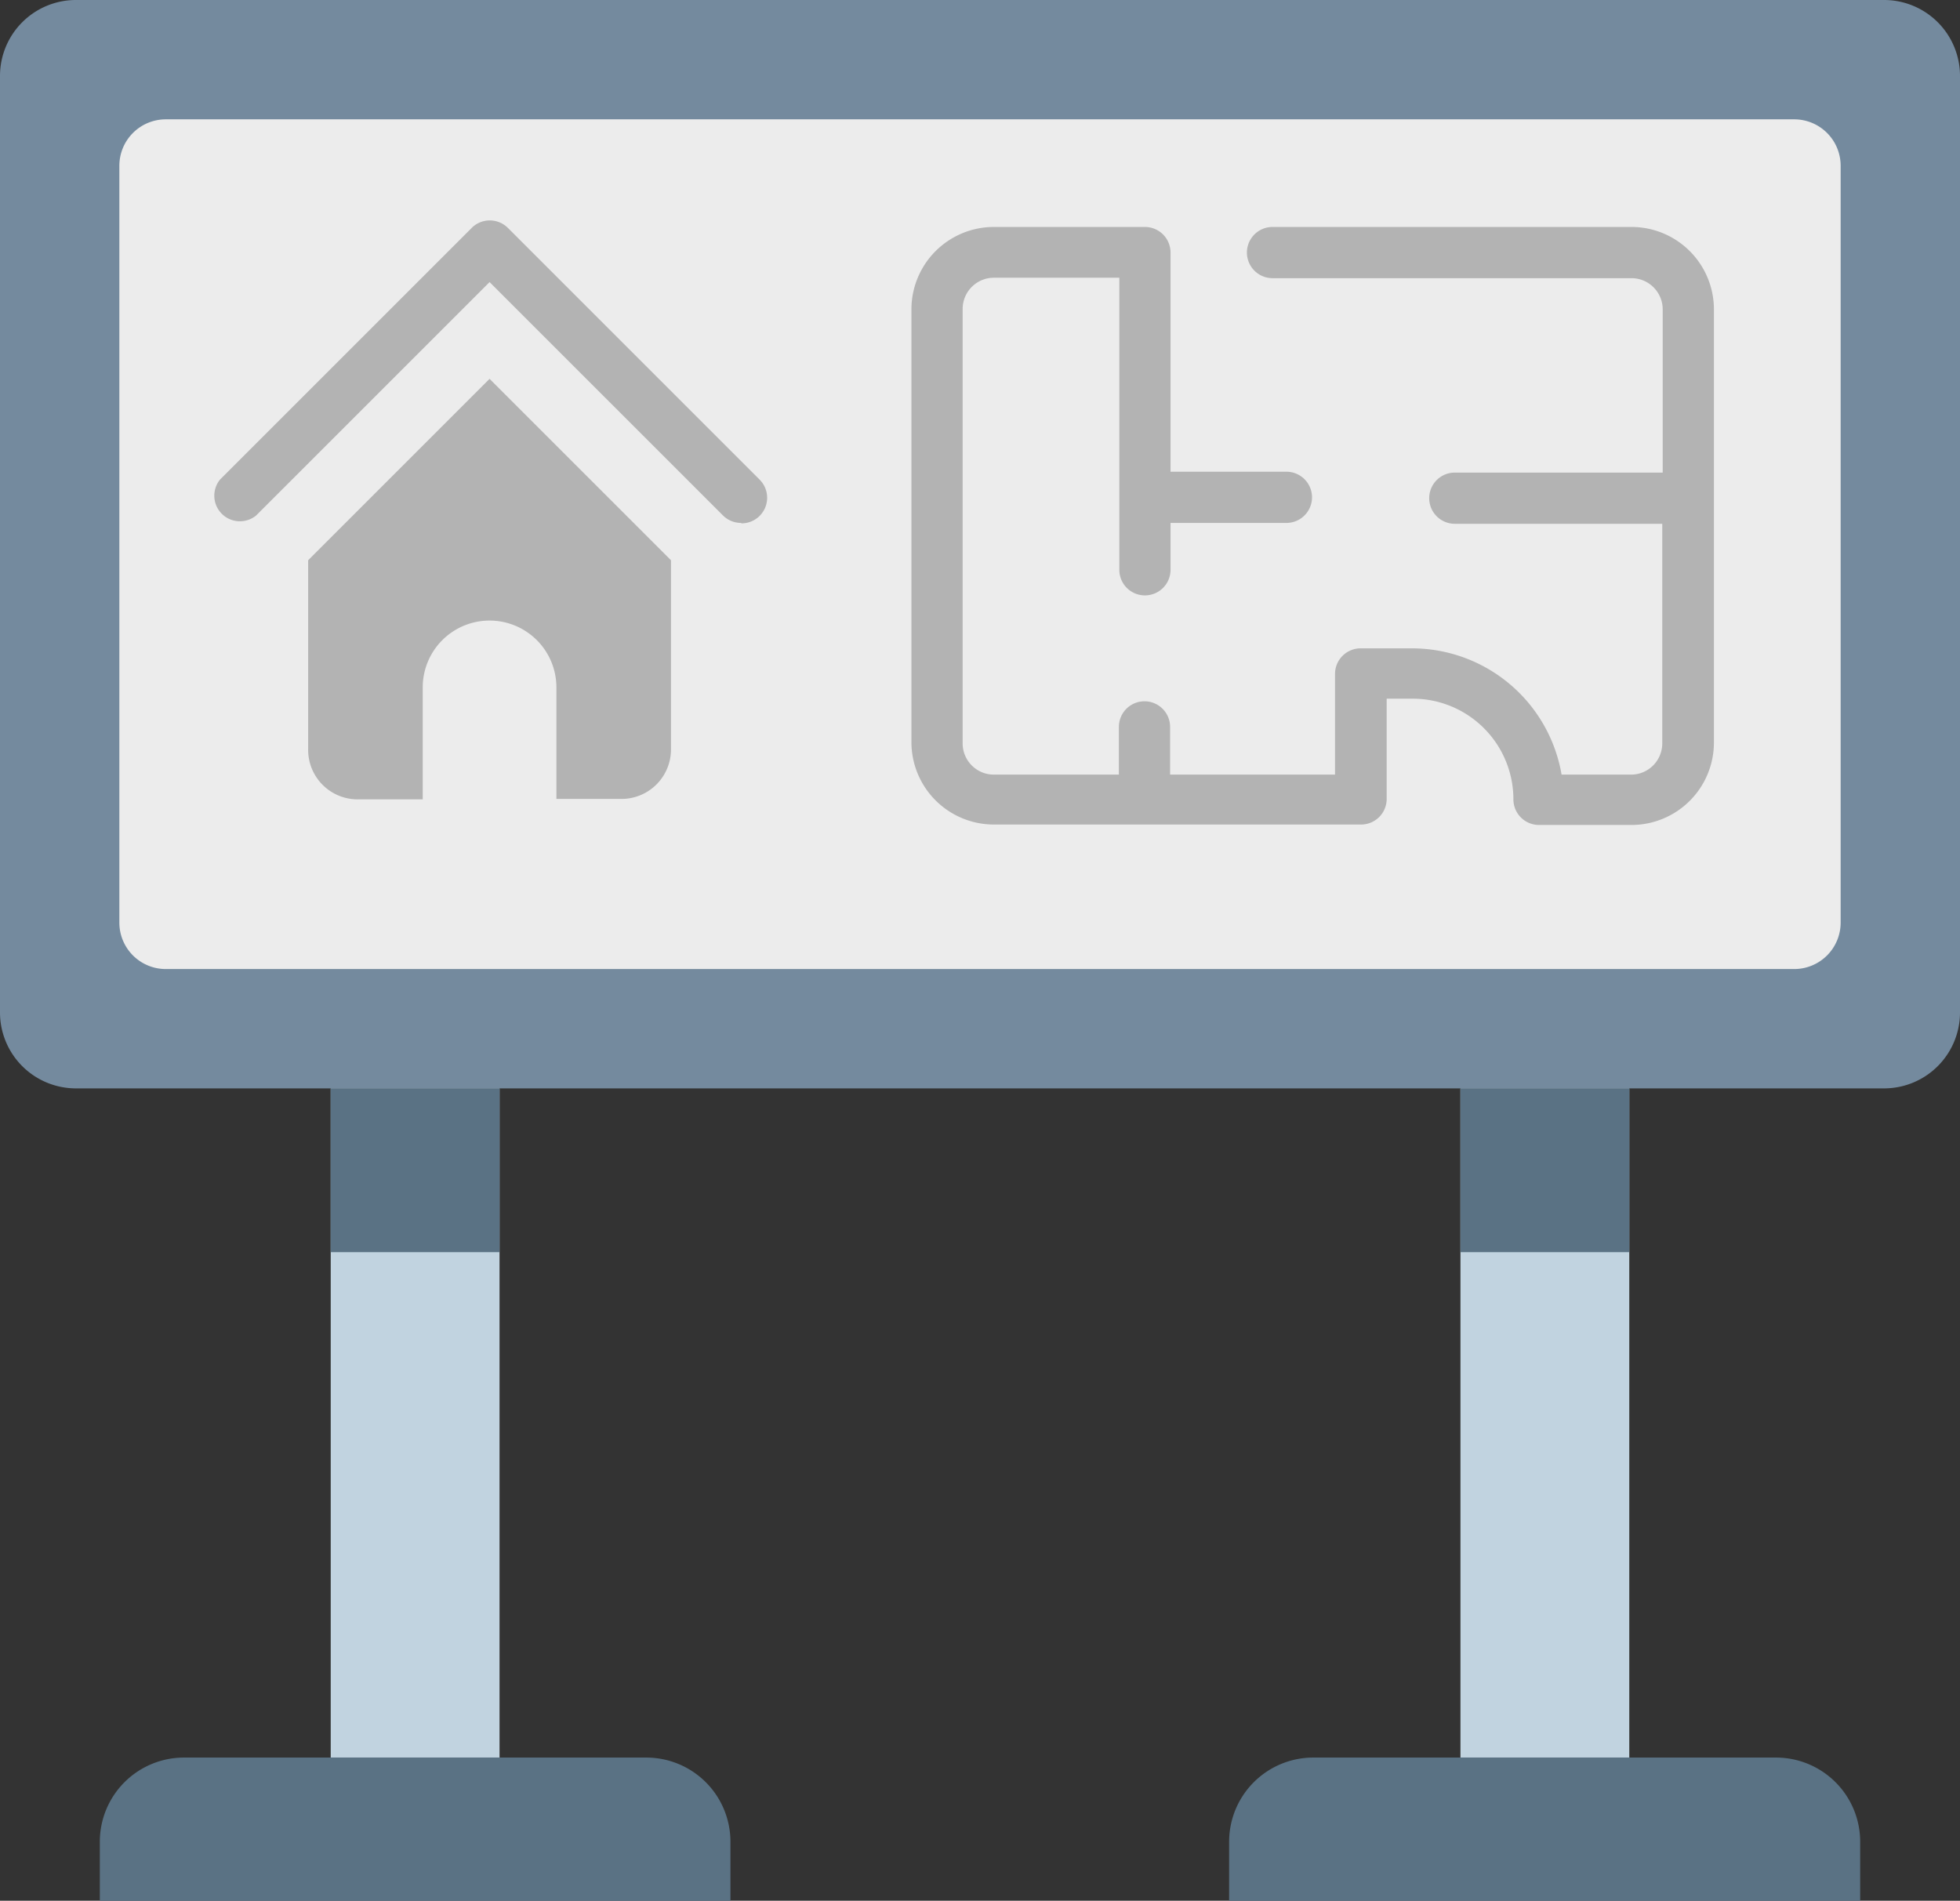
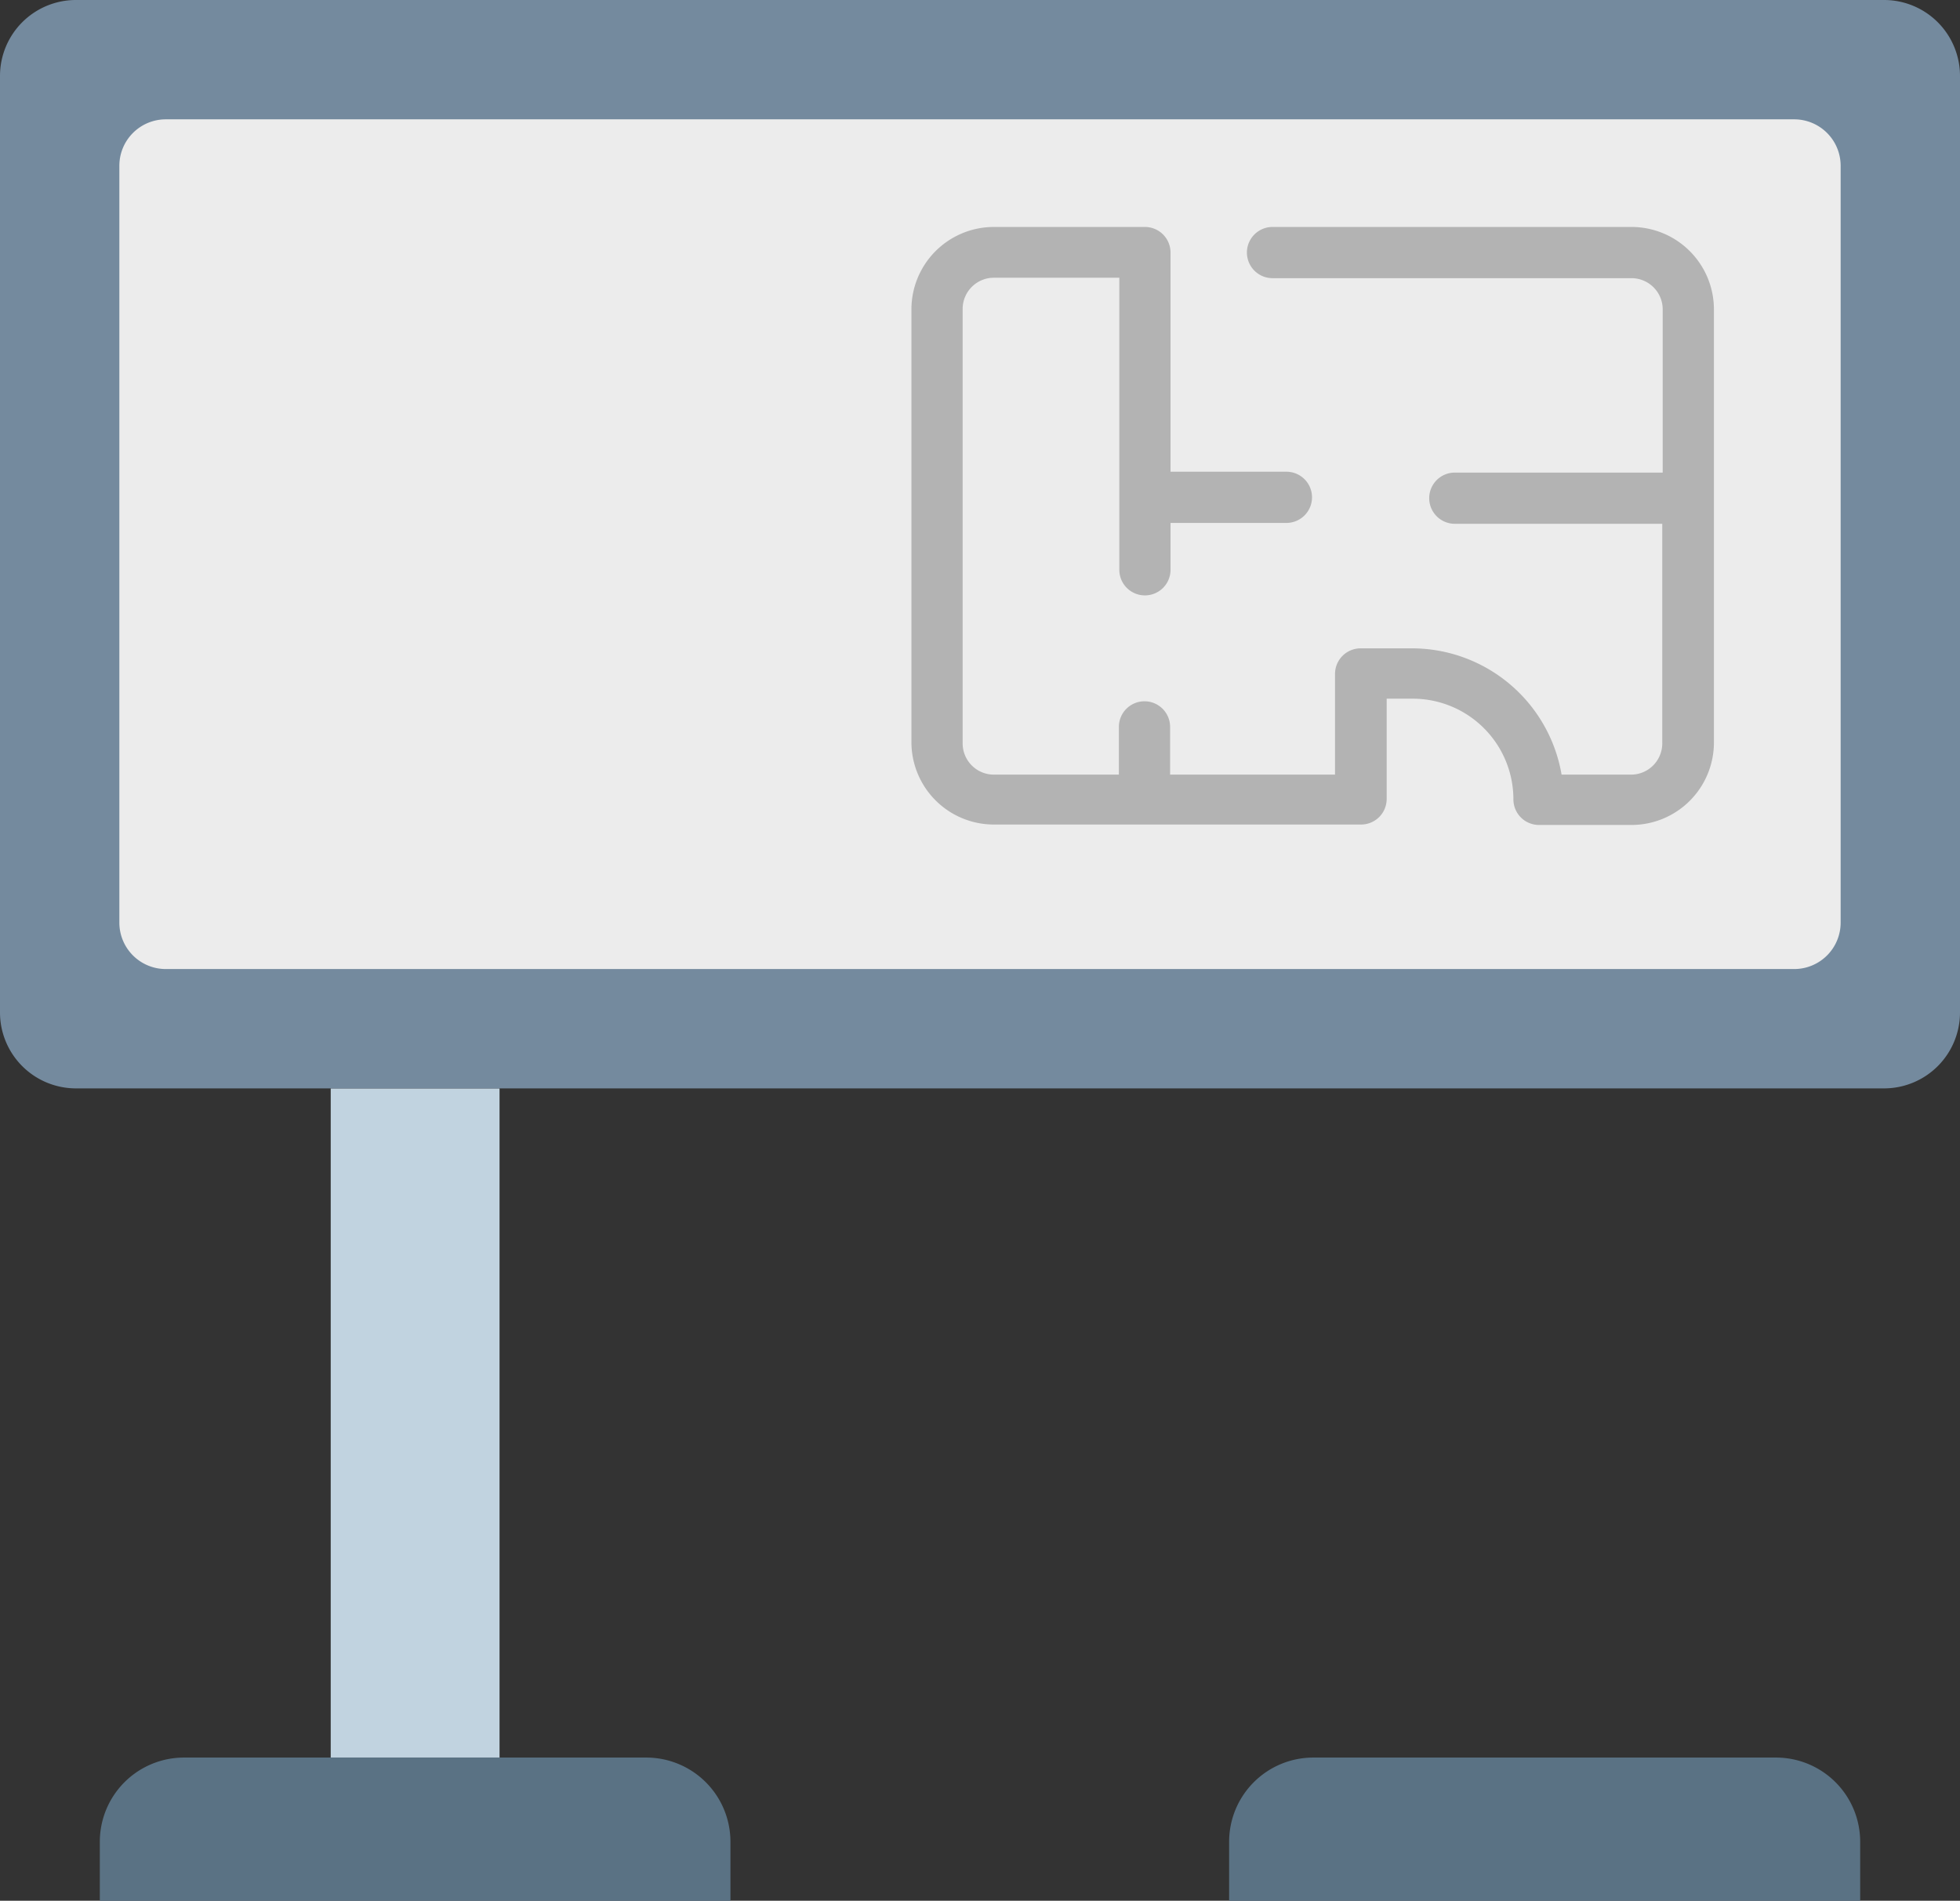
<svg xmlns="http://www.w3.org/2000/svg" width="451.6" height="437.99" viewBox="0 0 451.6 437.99">
  <rect x="0" y="0" width="451.6" height="437.99" fill="#333333" stroke="none" />
  <defs>
    <clipPath id="clip-path">
      <rect id="Rectangle_2715" data-name="Rectangle 2715" width="451.6" height="437.99" fill="none" />
    </clipPath>
  </defs>
  <g id="Artwork_24" data-name="Artwork 24" transform="translate(225.8 218.994)">
    <g id="Group_821" data-name="Group 821" transform="translate(-225.8 -218.995)">
      <rect id="Rectangle_2711" data-name="Rectangle 2711" width="38.9" height="154.19" transform="translate(76.2 250.8)" fill="#c1d3e0" />
      <g id="Group_820" data-name="Group 820" clip-path="url(#clip-path)">
        <path id="Path_7464" data-name="Path 7464" d="M168.3,424.4V438H23V424.4A19.4,19.4,0,0,1,42.4,405H148.9a19.4,19.4,0,0,1,19.4,19.4" fill="#5a7284" />
-         <rect id="Rectangle_2712" data-name="Rectangle 2712" width="38.9" height="154.19" transform="translate(336.5 250.8)" fill="#c1d3e0" />
        <path id="Path_7465" data-name="Path 7465" d="M428.6,424.4V438H283.2V424.4A19.4,19.4,0,0,1,302.6,405H409.2a19.4,19.4,0,0,1,19.4,19.4" fill="#5a7284" />
-         <rect id="Rectangle_2713" data-name="Rectangle 2713" width="38.9" height="37.74" transform="translate(76.2 250.8)" fill="#5a7284" />
-         <rect id="Rectangle_2714" data-name="Rectangle 2714" width="38.9" height="37.74" transform="translate(336.5 250.8)" fill="#5a7284" />
        <path id="Path_7466" data-name="Path 7466" d="M17.5,0H434.1a17.5,17.5,0,0,1,17.5,17.5V233.3a17.5,17.5,0,0,1-17.5,17.5H17.5A17.5,17.5,0,0,1,0,233.3V17.5A17.5,17.5,0,0,1,17.5,0" fill="#748a9e" />
        <path id="Path_7467" data-name="Path 7467" d="M38.2,27.5H413.4a10.7,10.7,0,0,1,10.7,10.7V212.6a10.7,10.7,0,0,1-10.7,10.7H38.2a10.7,10.7,0,0,1-10.7-10.7V38.2A10.7,10.7,0,0,1,38.2,27.5" fill="#ececec" />
-         <path id="Path_7468" data-name="Path 7468" d="M128.2,184.2V158.4A15.4,15.4,0,0,0,112.8,143h0a15.4,15.4,0,0,0-15.4,15.4v25.8h-15A11.4,11.4,0,0,1,71,172.7V129.1l41.8-41.8,41.8,41.8v43.6a11.4,11.4,0,0,1-11.4,11.4h-15Z" fill="#b3b3b3" />
        <path id="Path_7469" data-name="Path 7469" d="M375.9,52.3H293.2a5.9,5.9,0,0,0,0,11.8h82.7a7.2,7.2,0,0,1,7.2,7.2v37.6H335.2a5.9,5.9,0,0,0,0,11.8H383v50.6a7.2,7.2,0,0,1-7.2,7.2h-16a35,35,0,0,0-34.5-29.1H313.5a5.9,5.9,0,0,0-5.9,5.9v23.2h-38v-11a5.9,5.9,0,1,0-11.8,0h0v11H229a7.2,7.2,0,0,1-7.2-7.2V71.2A7.2,7.2,0,0,1,229,64h28.9v67.3a5.9,5.9,0,1,0,11.8,0V120.5h26.7a5.9,5.9,0,0,0,0-11.8H269.7V58.2a5.9,5.9,0,0,0-5.9-5.9H229a19,19,0,0,0-19,18.9v99.9A19,19,0,0,0,229,190h84.6a5.9,5.9,0,0,0,5.9-5.9V161h6a23.2,23.2,0,0,1,23.2,23.2,5.9,5.9,0,0,0,5.9,5.9H376a19,19,0,0,0,18.9-18.9V71.2A19,19,0,0,0,376,52.3" fill="#b3b3b3" />
-         <path id="Path_7470" data-name="Path 7470" d="M170.8,120.5a5.9,5.9,0,0,1-4.2-1.7L112.8,65,59,118.8a5.9,5.9,0,0,1-8.3-8.3l58-58a5.9,5.9,0,0,1,8.3,0h0l58,58a5.9,5.9,0,0,1-4.2,10.1" fill="#b3b3b3" />
      </g>
    </g>
  </g>
</svg>